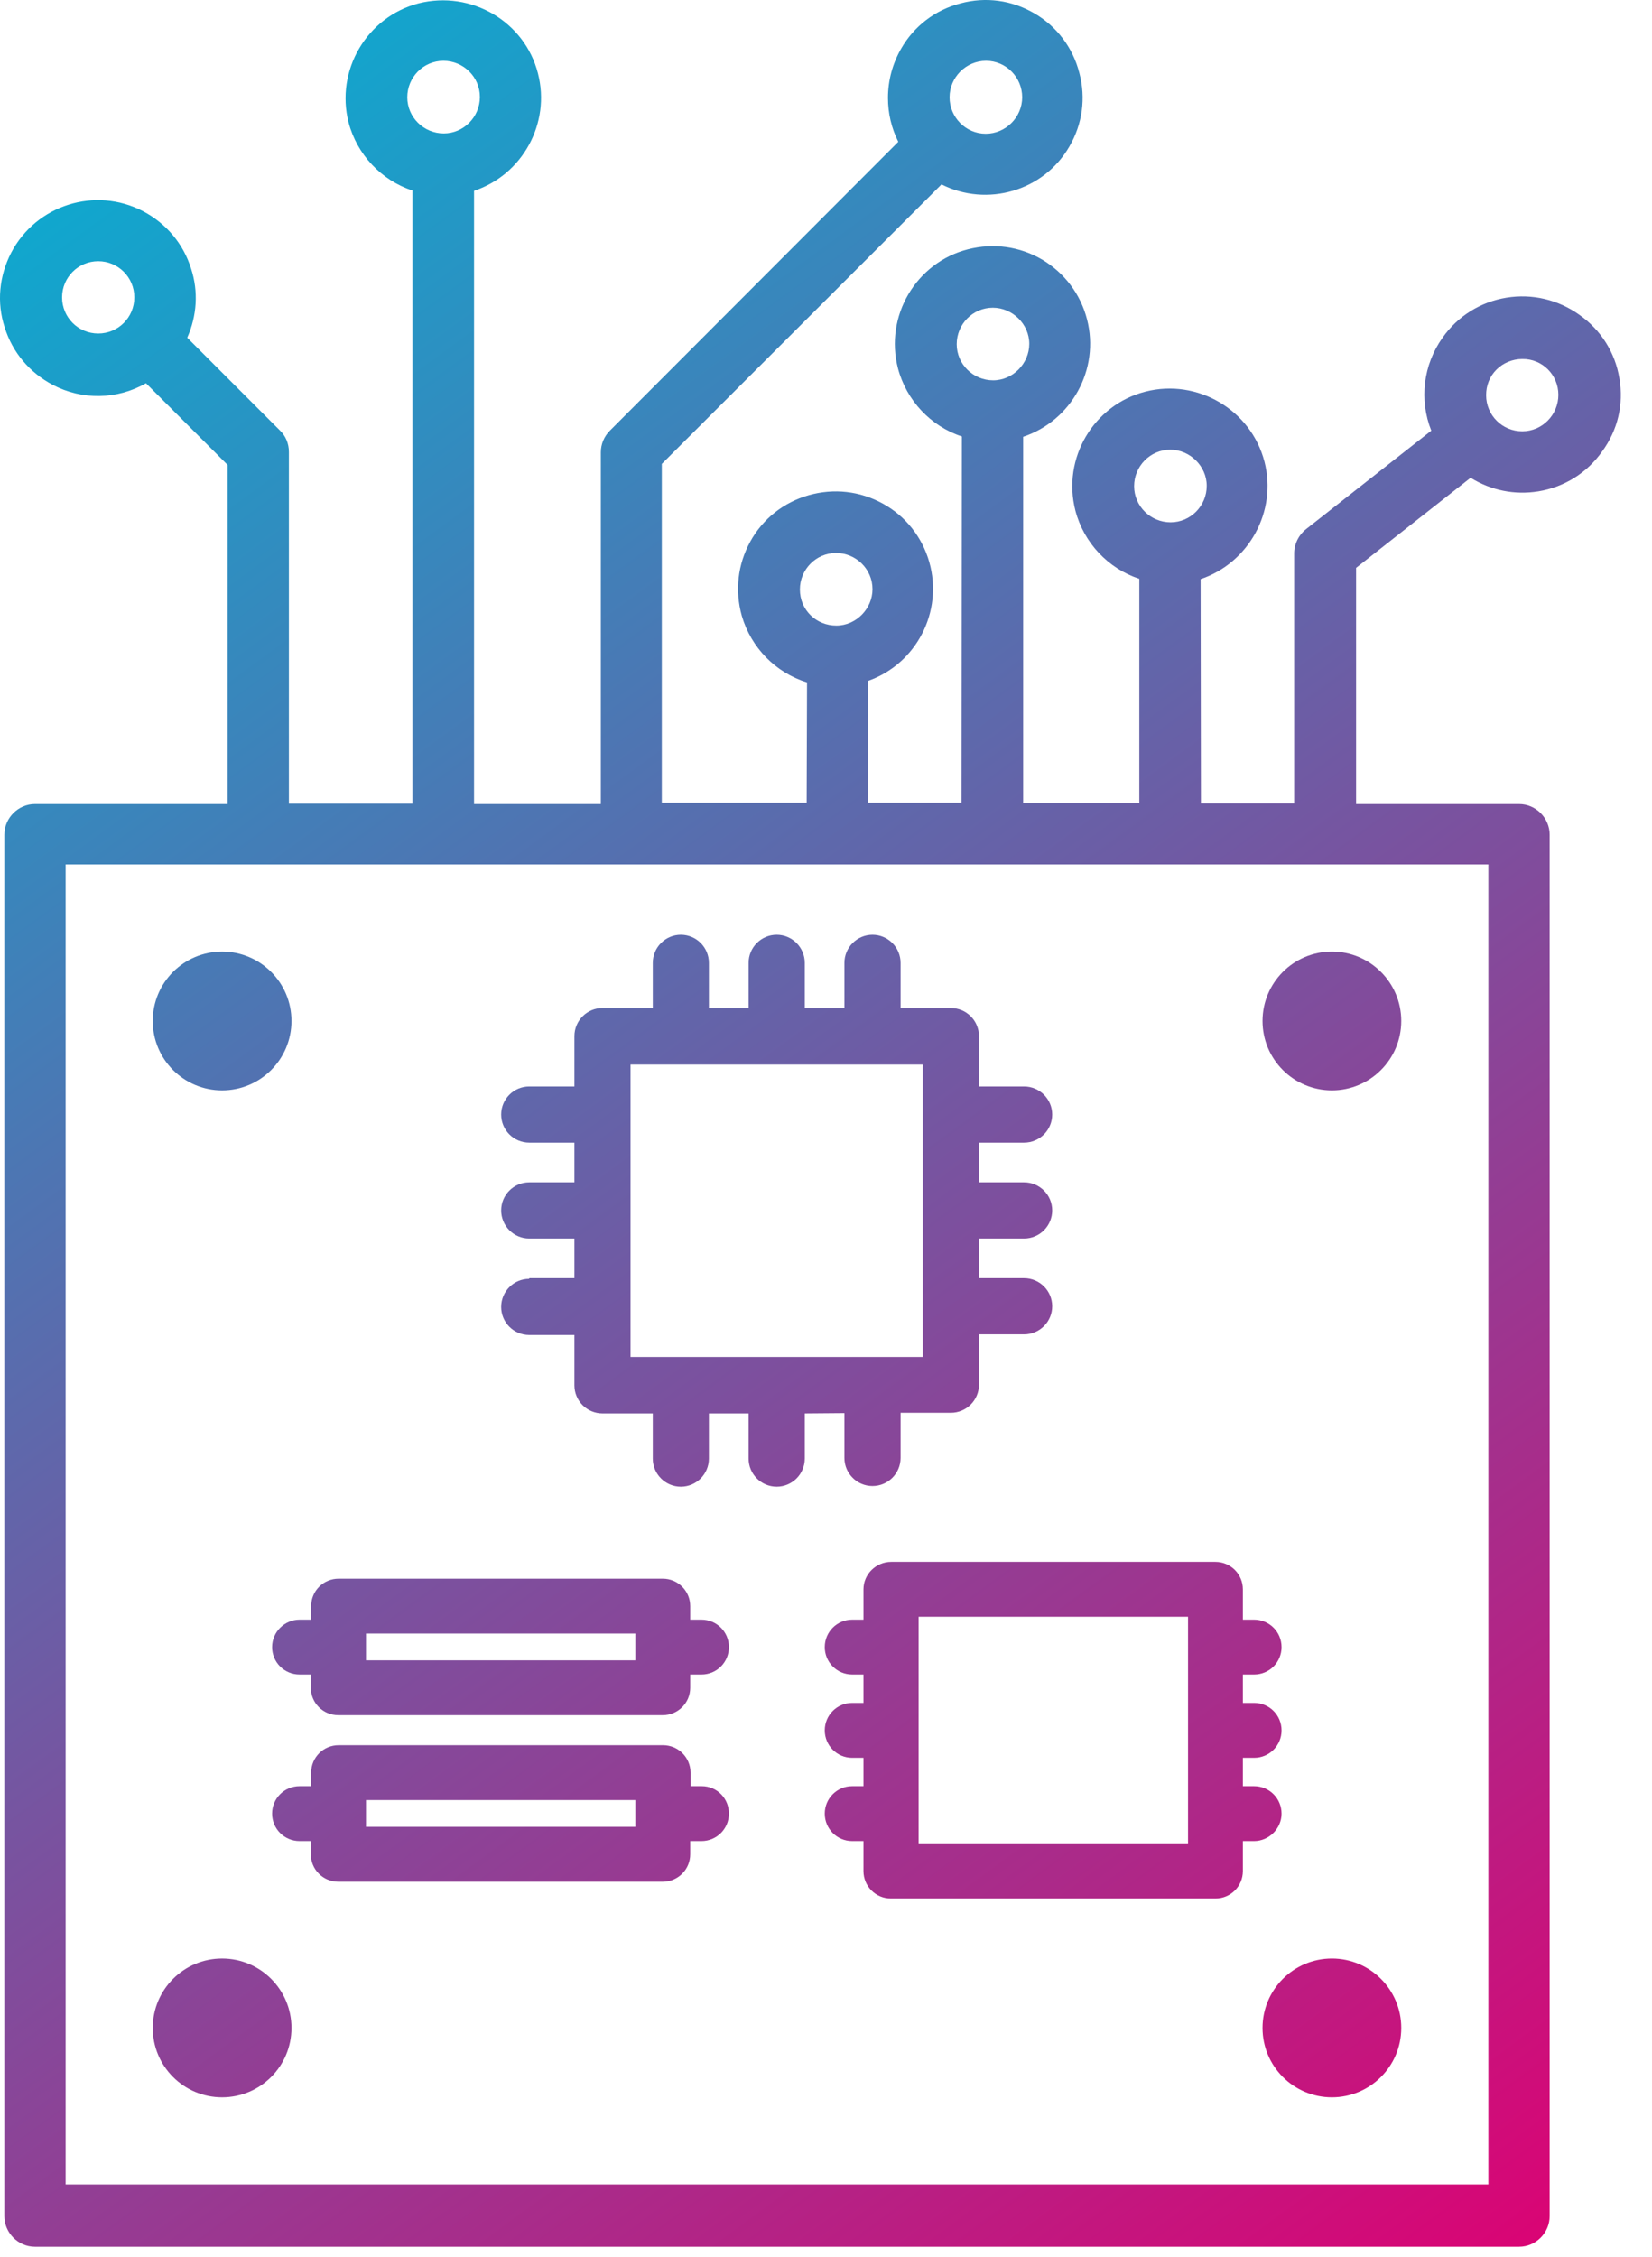
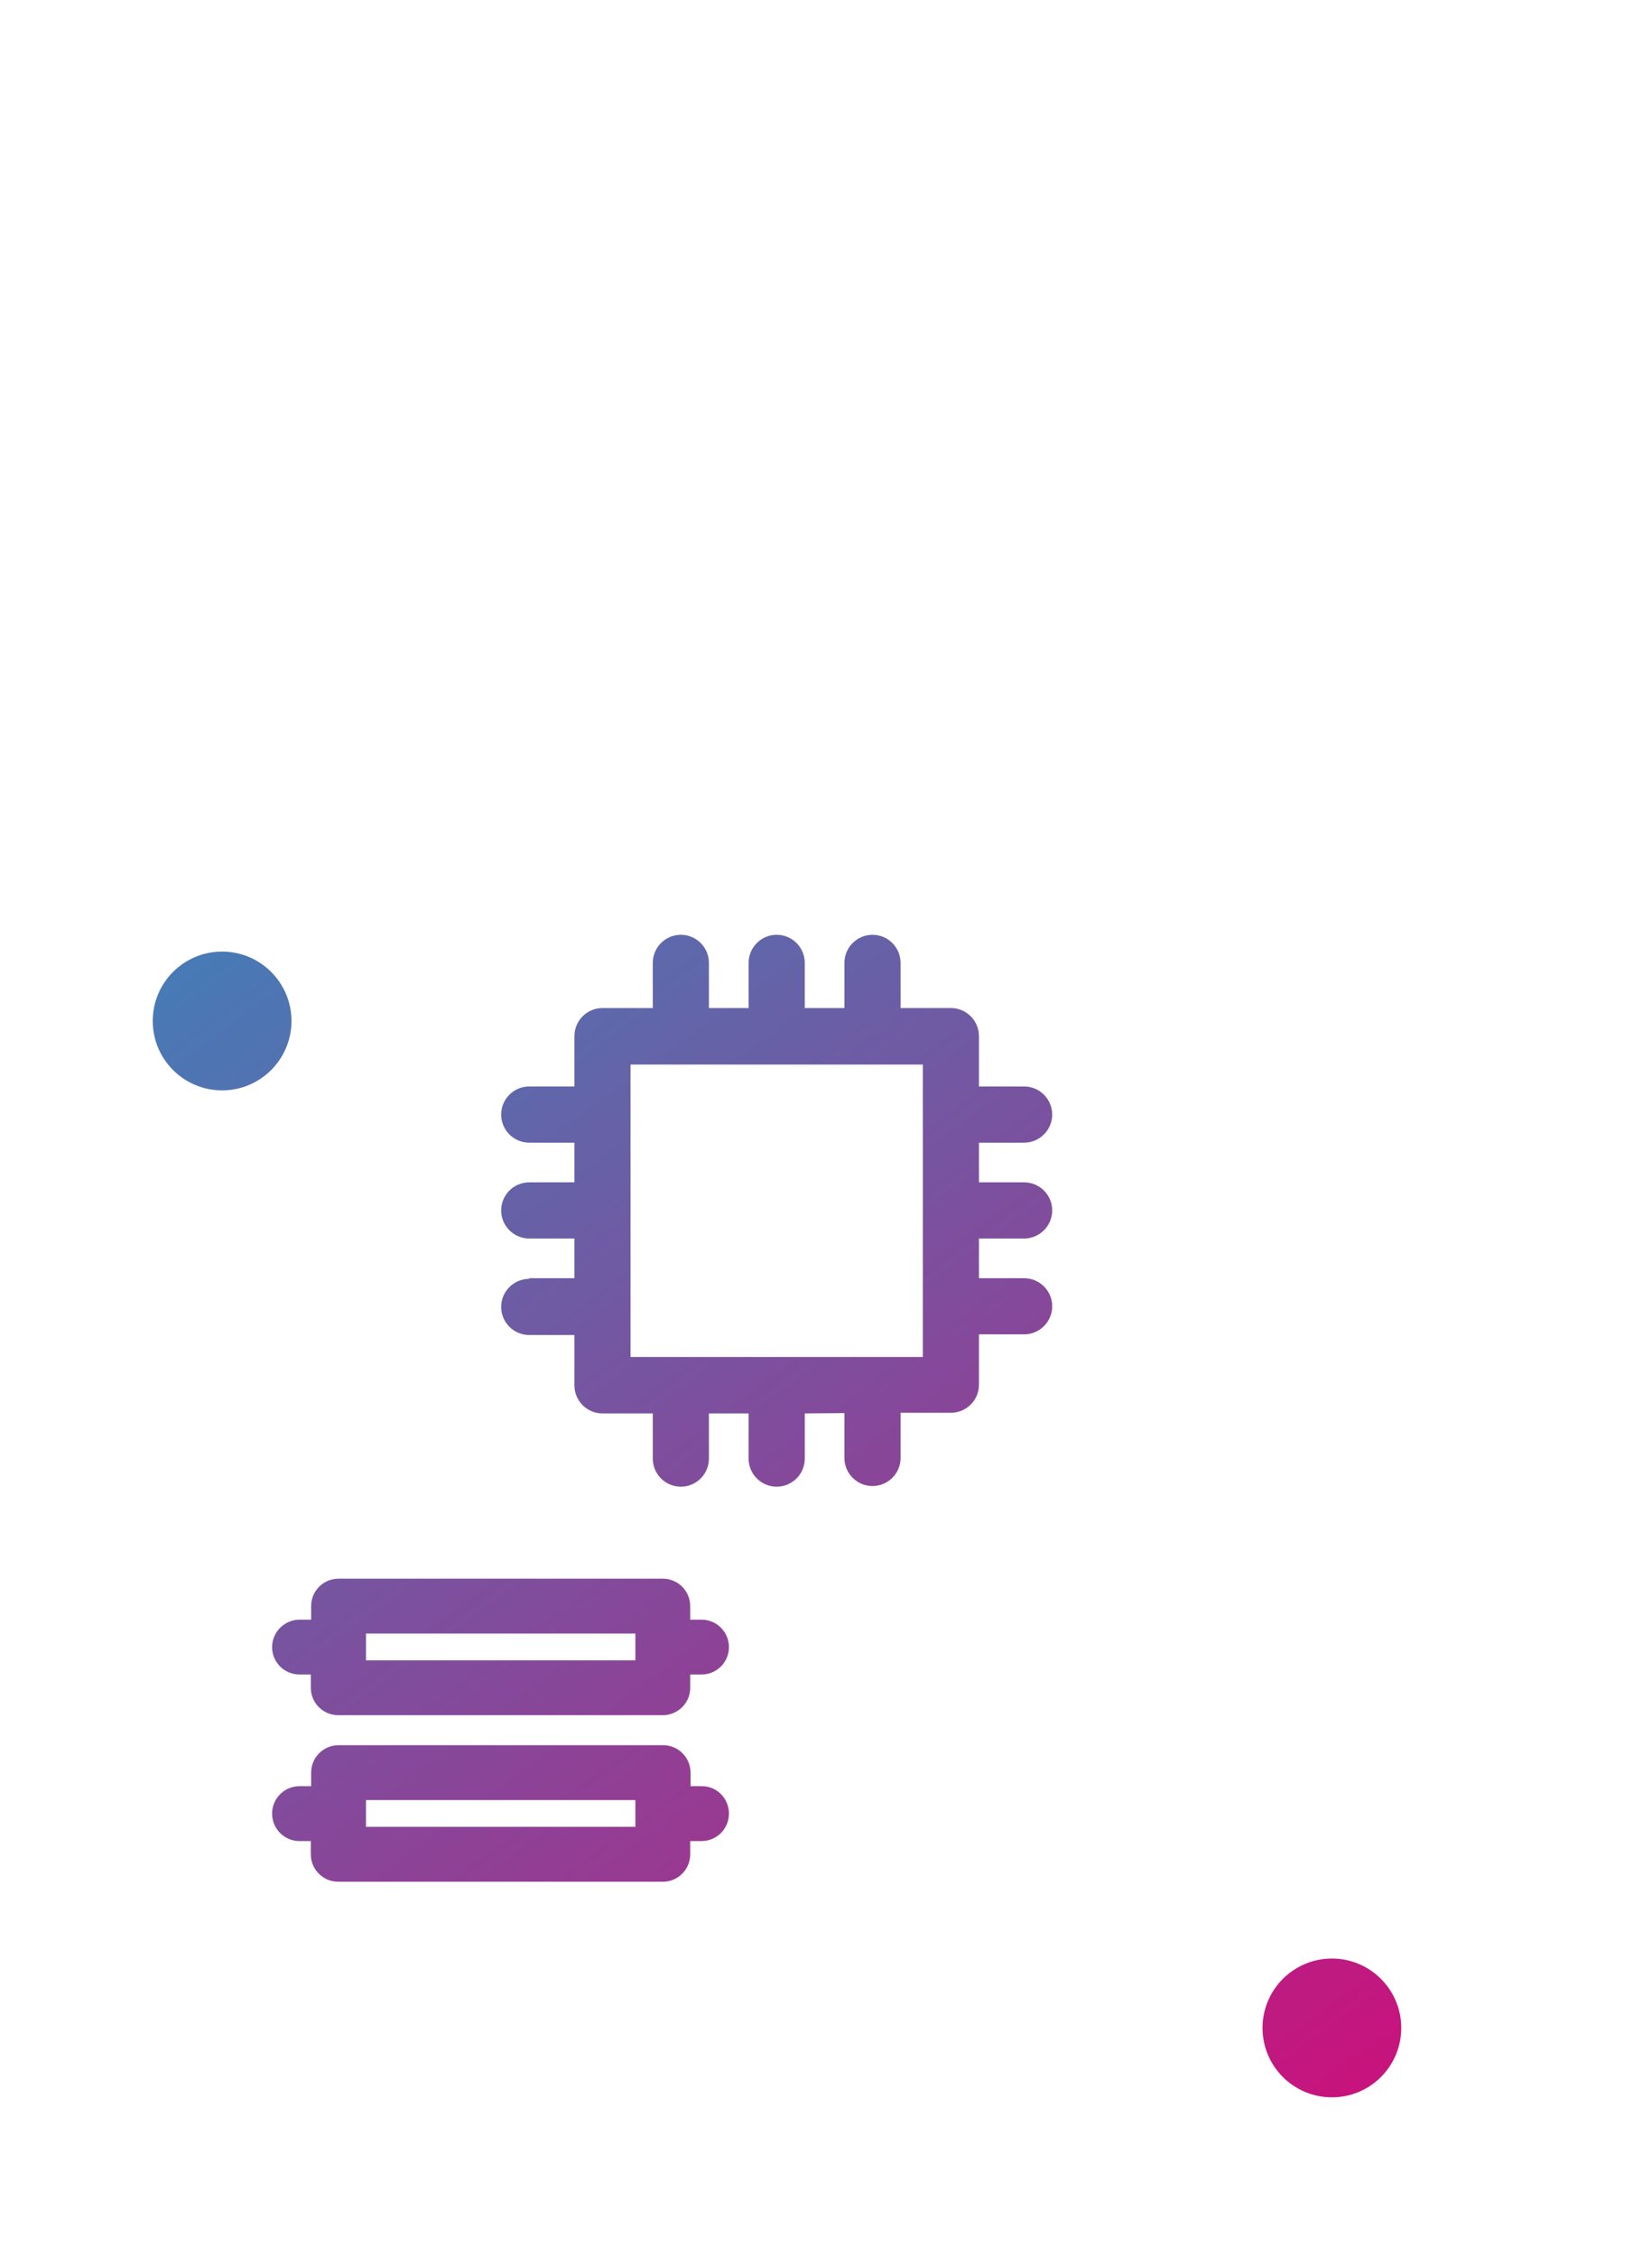
<svg xmlns="http://www.w3.org/2000/svg" width="41" height="56" viewBox="0 0 41 56" fill="none">
-   <path d="M5.512 27.057C6.463 27.057 7.234 26.286 7.234 25.335C7.234 24.384 6.463 23.613 5.512 23.613C4.561 23.613 3.791 24.384 3.791 25.335C3.791 26.286 4.561 27.057 5.512 27.057Z" fill="url(#paint0_linear)" />
-   <path d="M33.056 27.057C34.006 27.057 34.777 26.286 34.777 25.335C34.777 24.384 34.006 23.613 33.056 23.613C32.105 23.613 31.334 24.384 31.334 25.335C31.334 26.286 32.105 27.057 33.056 27.057Z" fill="url(#paint1_linear)" />
+   <path d="M5.512 27.057C6.463 27.057 7.234 26.286 7.234 25.335C7.234 24.384 6.463 23.613 5.512 23.613C4.561 23.613 3.791 24.384 3.791 25.335C3.791 26.286 4.561 27.057 5.512 27.057" fill="url(#paint0_linear)" />
  <path d="M33.056 52.044C34.006 52.044 34.777 51.273 34.777 50.322C34.777 49.371 34.006 48.6 33.056 48.6C32.105 48.6 31.334 49.371 31.334 50.322C31.334 51.273 32.105 52.044 33.056 52.044Z" fill="url(#paint2_linear)" />
-   <path d="M5.512 52.044C6.463 52.044 7.234 51.273 7.234 50.322C7.234 49.371 6.463 48.6 5.512 48.6C4.561 48.6 3.791 49.371 3.791 50.322C3.791 51.273 4.561 52.044 5.512 52.044Z" fill="url(#paint3_linear)" />
  <path d="M13.135 31.734C12.75 31.734 12.438 32.046 12.438 32.431C12.438 32.815 12.75 33.127 13.135 33.127H14.256V34.377C14.256 34.761 14.568 35.073 14.952 35.073H16.201V36.194C16.201 36.579 16.514 36.891 16.898 36.891C17.282 36.891 17.594 36.579 17.594 36.194V35.073H18.579V36.194C18.579 36.579 18.892 36.891 19.276 36.891C19.66 36.891 19.973 36.579 19.973 36.194V35.073L20.957 35.065V36.178C20.957 36.563 21.27 36.875 21.654 36.875C22.038 36.875 22.351 36.563 22.351 36.178V35.057H23.599C23.984 35.057 24.296 34.745 24.296 34.361V33.111H25.417C25.801 33.111 26.114 32.799 26.114 32.414C26.114 32.03 25.801 31.718 25.417 31.718H24.296V30.733H25.417C25.801 30.733 26.114 30.42 26.114 30.036C26.114 29.651 25.801 29.339 25.417 29.339H24.296V28.354H25.417C25.801 28.354 26.114 28.042 26.114 27.657C26.114 27.273 25.801 26.96 25.417 26.96H24.296V25.711C24.296 25.327 23.984 25.014 23.599 25.014H22.351V23.893C22.351 23.509 22.038 23.196 21.654 23.196C21.27 23.196 20.957 23.509 20.957 23.893V25.014H19.973V23.893C19.973 23.509 19.66 23.196 19.276 23.196C18.892 23.196 18.579 23.509 18.579 23.893V25.014H17.594V23.893C17.594 23.509 17.282 23.196 16.898 23.196C16.514 23.196 16.201 23.509 16.201 23.893V25.014H14.952C14.568 25.014 14.256 25.327 14.256 25.711V26.96H13.135C12.75 26.96 12.438 27.273 12.438 27.657C12.438 28.042 12.75 28.354 13.135 28.354H14.256V29.339H13.135C12.75 29.339 12.438 29.651 12.438 30.036C12.438 30.42 12.75 30.733 13.135 30.733H14.256V31.718H13.135V31.734ZM15.649 33.672V26.416H22.903V33.672H15.649Z" fill="url(#paint4_linear)" />
-   <path d="M21.43 39.438V40.191H21.149C20.773 40.191 20.469 40.495 20.469 40.872C20.469 41.248 20.773 41.552 21.149 41.552H21.43V42.257H21.149C20.773 42.257 20.469 42.561 20.469 42.938C20.469 43.314 20.773 43.619 21.149 43.619H21.43V44.323H21.149C20.773 44.323 20.469 44.628 20.469 45.004C20.469 45.38 20.773 45.685 21.149 45.685H21.43V46.43C21.43 46.806 21.734 47.11 22.11 47.11H30.165C30.541 47.11 30.846 46.806 30.846 46.43V45.685H31.126C31.494 45.685 31.806 45.373 31.806 45.004C31.806 44.628 31.502 44.323 31.126 44.323H30.846V43.619H31.126C31.502 43.619 31.806 43.314 31.806 42.938C31.806 42.561 31.502 42.257 31.126 42.257H30.846V41.552H31.126C31.502 41.552 31.806 41.248 31.806 40.872C31.806 40.495 31.502 40.191 31.126 40.191H30.846V39.438C30.846 39.062 30.541 38.757 30.165 38.757H22.118C21.742 38.757 21.43 39.062 21.43 39.438ZM22.799 45.749V40.119H29.485V45.741H22.799V45.749Z" fill="url(#paint5_linear)" />
  <path d="M17.418 44.323H17.138V43.987C17.138 43.611 16.834 43.306 16.457 43.306H8.403C8.026 43.306 7.722 43.611 7.722 43.987V44.323H7.434C7.057 44.323 6.753 44.628 6.753 45.004C6.753 45.38 7.057 45.685 7.434 45.685H7.714V46.013C7.714 46.39 8.018 46.694 8.395 46.694H16.449C16.826 46.694 17.13 46.39 17.13 46.013V45.685H17.41C17.787 45.685 18.091 45.38 18.091 45.004C18.091 44.628 17.795 44.323 17.418 44.323ZM15.769 44.668V45.332H9.083V44.668H15.769Z" fill="url(#paint6_linear)" />
  <path d="M6.753 40.872C6.753 41.248 7.057 41.552 7.434 41.552H7.714V41.881C7.714 42.257 8.018 42.561 8.395 42.561H16.449C16.826 42.561 17.13 42.257 17.13 41.881V41.552H17.41C17.787 41.552 18.091 41.248 18.091 40.872C18.091 40.495 17.787 40.191 17.41 40.191H17.13V39.855C17.13 39.478 16.826 39.174 16.449 39.174H8.403C8.026 39.174 7.722 39.478 7.722 39.855V40.191H7.434C7.065 40.191 6.753 40.495 6.753 40.872ZM9.083 41.2V40.535H15.769V41.2H9.083Z" fill="url(#paint7_linear)" />
-   <path d="M40.19 9.389C40.086 8.749 39.733 8.188 39.197 7.812C38.668 7.435 38.028 7.283 37.387 7.387C36.747 7.491 36.178 7.844 35.802 8.38C35.322 9.053 35.217 9.918 35.522 10.687L32.415 13.13C32.231 13.274 32.119 13.498 32.119 13.73V19.937H29.805L29.797 14.371C30.99 13.97 31.702 12.697 31.382 11.456C31.046 10.166 29.717 9.389 28.428 9.718C27.139 10.046 26.354 11.376 26.69 12.673C26.898 13.466 27.499 14.107 28.276 14.363V19.929H25.393V10.839C26.594 10.439 27.299 9.165 26.978 7.924C26.818 7.299 26.418 6.771 25.865 6.442C25.305 6.114 24.656 6.026 24.024 6.186C22.735 6.514 21.95 7.844 22.286 9.141C22.495 9.934 23.095 10.575 23.872 10.831L23.864 19.921H21.55V16.894C22.743 16.469 23.415 15.18 23.063 13.946C22.887 13.33 22.479 12.809 21.91 12.497C21.342 12.184 20.693 12.112 20.069 12.289C19.452 12.465 18.931 12.873 18.619 13.442C18.307 14.011 18.235 14.659 18.411 15.284C18.643 16.077 19.252 16.693 20.029 16.934L20.02 19.921H16.425V11.512L23.367 4.576C24.496 5.145 25.898 4.744 26.538 3.639C26.866 3.079 26.954 2.43 26.786 1.805C26.626 1.181 26.226 0.652 25.673 0.332C25.113 0.003 24.464 -0.085 23.84 0.083C23.215 0.244 22.687 0.644 22.366 1.205C22.15 1.581 22.038 1.997 22.038 2.43C22.038 2.814 22.126 3.183 22.294 3.519L15.136 10.687C14.992 10.831 14.912 11.023 14.912 11.223V19.953H11.765V4.736C12.966 4.336 13.671 3.063 13.351 1.821C13.023 0.532 11.693 -0.245 10.388 0.083C9.099 0.42 8.323 1.749 8.651 3.039C8.859 3.831 9.459 4.472 10.236 4.728V19.945H7.17V11.215C7.17 11.007 7.089 10.815 6.945 10.679L4.647 8.38C4.888 7.836 4.928 7.235 4.743 6.667C4.551 6.05 4.127 5.545 3.55 5.241C2.365 4.624 0.9 5.081 0.276 6.274C-0.021 6.851 -0.085 7.507 0.116 8.124C0.308 8.741 0.732 9.245 1.309 9.55C2.037 9.934 2.91 9.918 3.623 9.51L5.648 11.536V19.953H0.868C0.452 19.953 0.108 20.297 0.108 20.714V54.991C0.108 55.407 0.452 55.752 0.868 55.752H37.7C38.116 55.752 38.46 55.407 38.46 54.991V20.714C38.46 20.297 38.116 19.953 37.7 19.953H33.656V14.091L36.498 11.856C37.003 12.168 37.587 12.289 38.18 12.193C38.821 12.088 39.389 11.736 39.765 11.199C40.15 10.671 40.302 10.03 40.19 9.389ZM3.334 7.379C3.334 7.876 2.934 8.276 2.438 8.276C1.941 8.276 1.541 7.876 1.541 7.379C1.541 6.883 1.941 6.482 2.438 6.482C2.934 6.482 3.334 6.883 3.334 7.379ZM10.108 2.414C10.108 1.917 10.508 1.509 11.005 1.509C11.501 1.509 11.91 1.909 11.91 2.406C11.91 2.902 11.509 3.311 11.013 3.311C10.516 3.311 10.108 2.91 10.108 2.414ZM23.567 2.414C23.567 1.917 23.976 1.509 24.472 1.509C24.969 1.509 25.369 1.917 25.369 2.414C25.369 2.91 24.961 3.319 24.464 3.319C23.968 3.319 23.567 2.91 23.567 2.414ZM28.147 12.064C28.147 11.568 28.548 11.159 29.044 11.159C29.533 11.159 29.949 11.568 29.949 12.056C29.949 12.553 29.549 12.961 29.052 12.961C28.556 12.961 28.147 12.561 28.147 12.064ZM23.744 8.541C23.744 8.044 24.144 7.636 24.64 7.636C25.129 7.636 25.545 8.044 25.545 8.533C25.545 9.021 25.137 9.438 24.648 9.438C24.152 9.438 23.744 9.037 23.744 8.541ZM19.852 14.627C19.852 14.131 20.253 13.722 20.749 13.722C21.245 13.722 21.654 14.123 21.654 14.619C21.654 15.108 21.245 15.524 20.757 15.524C20.253 15.524 19.852 15.132 19.852 14.627ZM36.939 21.451V54.206H1.629V21.451H36.939ZM38.676 9.798C38.676 10.294 38.276 10.703 37.78 10.703C37.283 10.703 36.883 10.302 36.883 9.806C36.883 9.566 36.971 9.341 37.139 9.173C37.307 9.005 37.539 8.909 37.78 8.909C38.276 8.901 38.676 9.301 38.676 9.798Z" fill="url(#paint8_linear)" />
  <defs>
    <linearGradient id="paint0_linear" x1="-0.3" y1="0.112" x2="40.526" y2="55.924" gradientUnits="userSpaceOnUse">
      <stop stop-color="#00B4D5" />
      <stop offset="1" stop-color="#DF0072" />
    </linearGradient>
    <linearGradient id="paint1_linear" x1="-0.3" y1="0.112" x2="40.526" y2="55.924" gradientUnits="userSpaceOnUse">
      <stop stop-color="#00B4D5" />
      <stop offset="1" stop-color="#DF0072" />
    </linearGradient>
    <linearGradient id="paint2_linear" x1="-0.3" y1="0.112" x2="40.526" y2="55.924" gradientUnits="userSpaceOnUse">
      <stop stop-color="#00B4D5" />
      <stop offset="1" stop-color="#DF0072" />
    </linearGradient>
    <linearGradient id="paint3_linear" x1="-0.3" y1="0.112" x2="40.526" y2="55.924" gradientUnits="userSpaceOnUse">
      <stop stop-color="#00B4D5" />
      <stop offset="1" stop-color="#DF0072" />
    </linearGradient>
    <linearGradient id="paint4_linear" x1="-0.3" y1="0.112" x2="40.526" y2="55.924" gradientUnits="userSpaceOnUse">
      <stop stop-color="#00B4D5" />
      <stop offset="1" stop-color="#DF0072" />
    </linearGradient>
    <linearGradient id="paint5_linear" x1="-0.3" y1="0.112" x2="40.526" y2="55.924" gradientUnits="userSpaceOnUse">
      <stop stop-color="#00B4D5" />
      <stop offset="1" stop-color="#DF0072" />
    </linearGradient>
    <linearGradient id="paint6_linear" x1="-0.3" y1="0.112" x2="40.526" y2="55.924" gradientUnits="userSpaceOnUse">
      <stop stop-color="#00B4D5" />
      <stop offset="1" stop-color="#DF0072" />
    </linearGradient>
    <linearGradient id="paint7_linear" x1="-0.3" y1="0.112" x2="40.526" y2="55.924" gradientUnits="userSpaceOnUse">
      <stop stop-color="#00B4D5" />
      <stop offset="1" stop-color="#DF0072" />
    </linearGradient>
    <linearGradient id="paint8_linear" x1="-0.3" y1="0.112" x2="40.526" y2="55.924" gradientUnits="userSpaceOnUse">
      <stop stop-color="#00B4D5" />
      <stop offset="1" stop-color="#DF0072" />
    </linearGradient>
  </defs>
</svg>